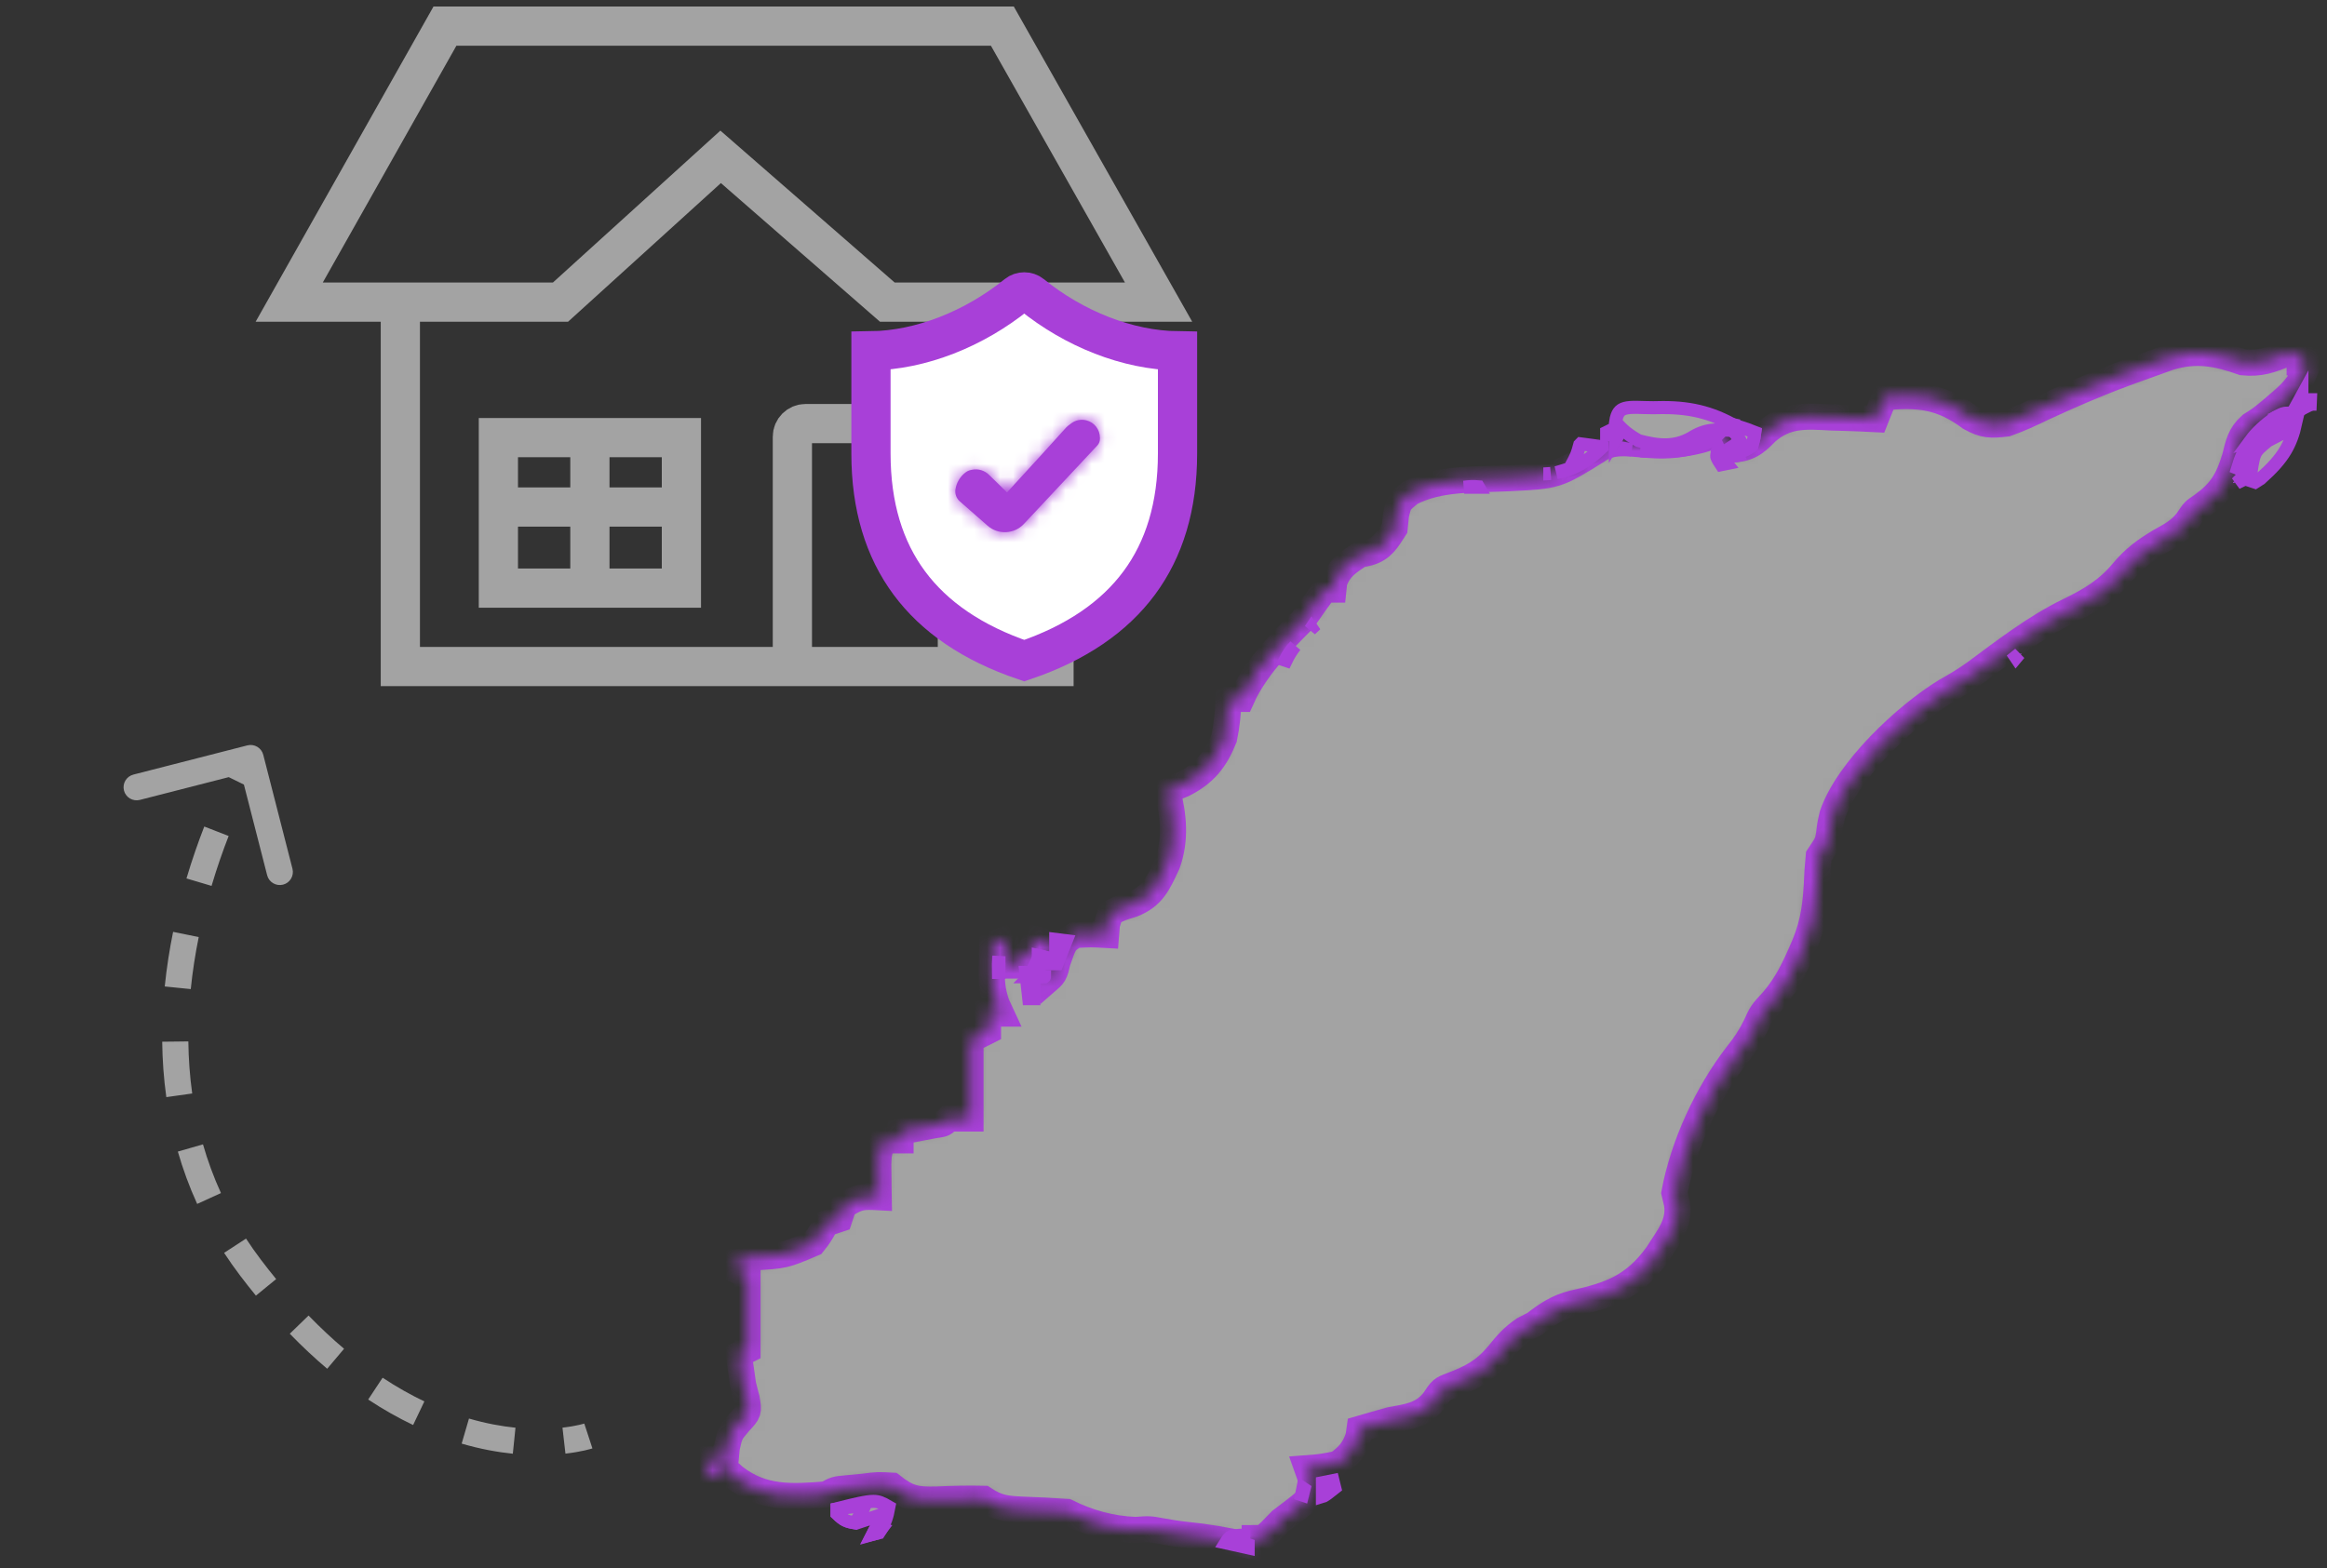
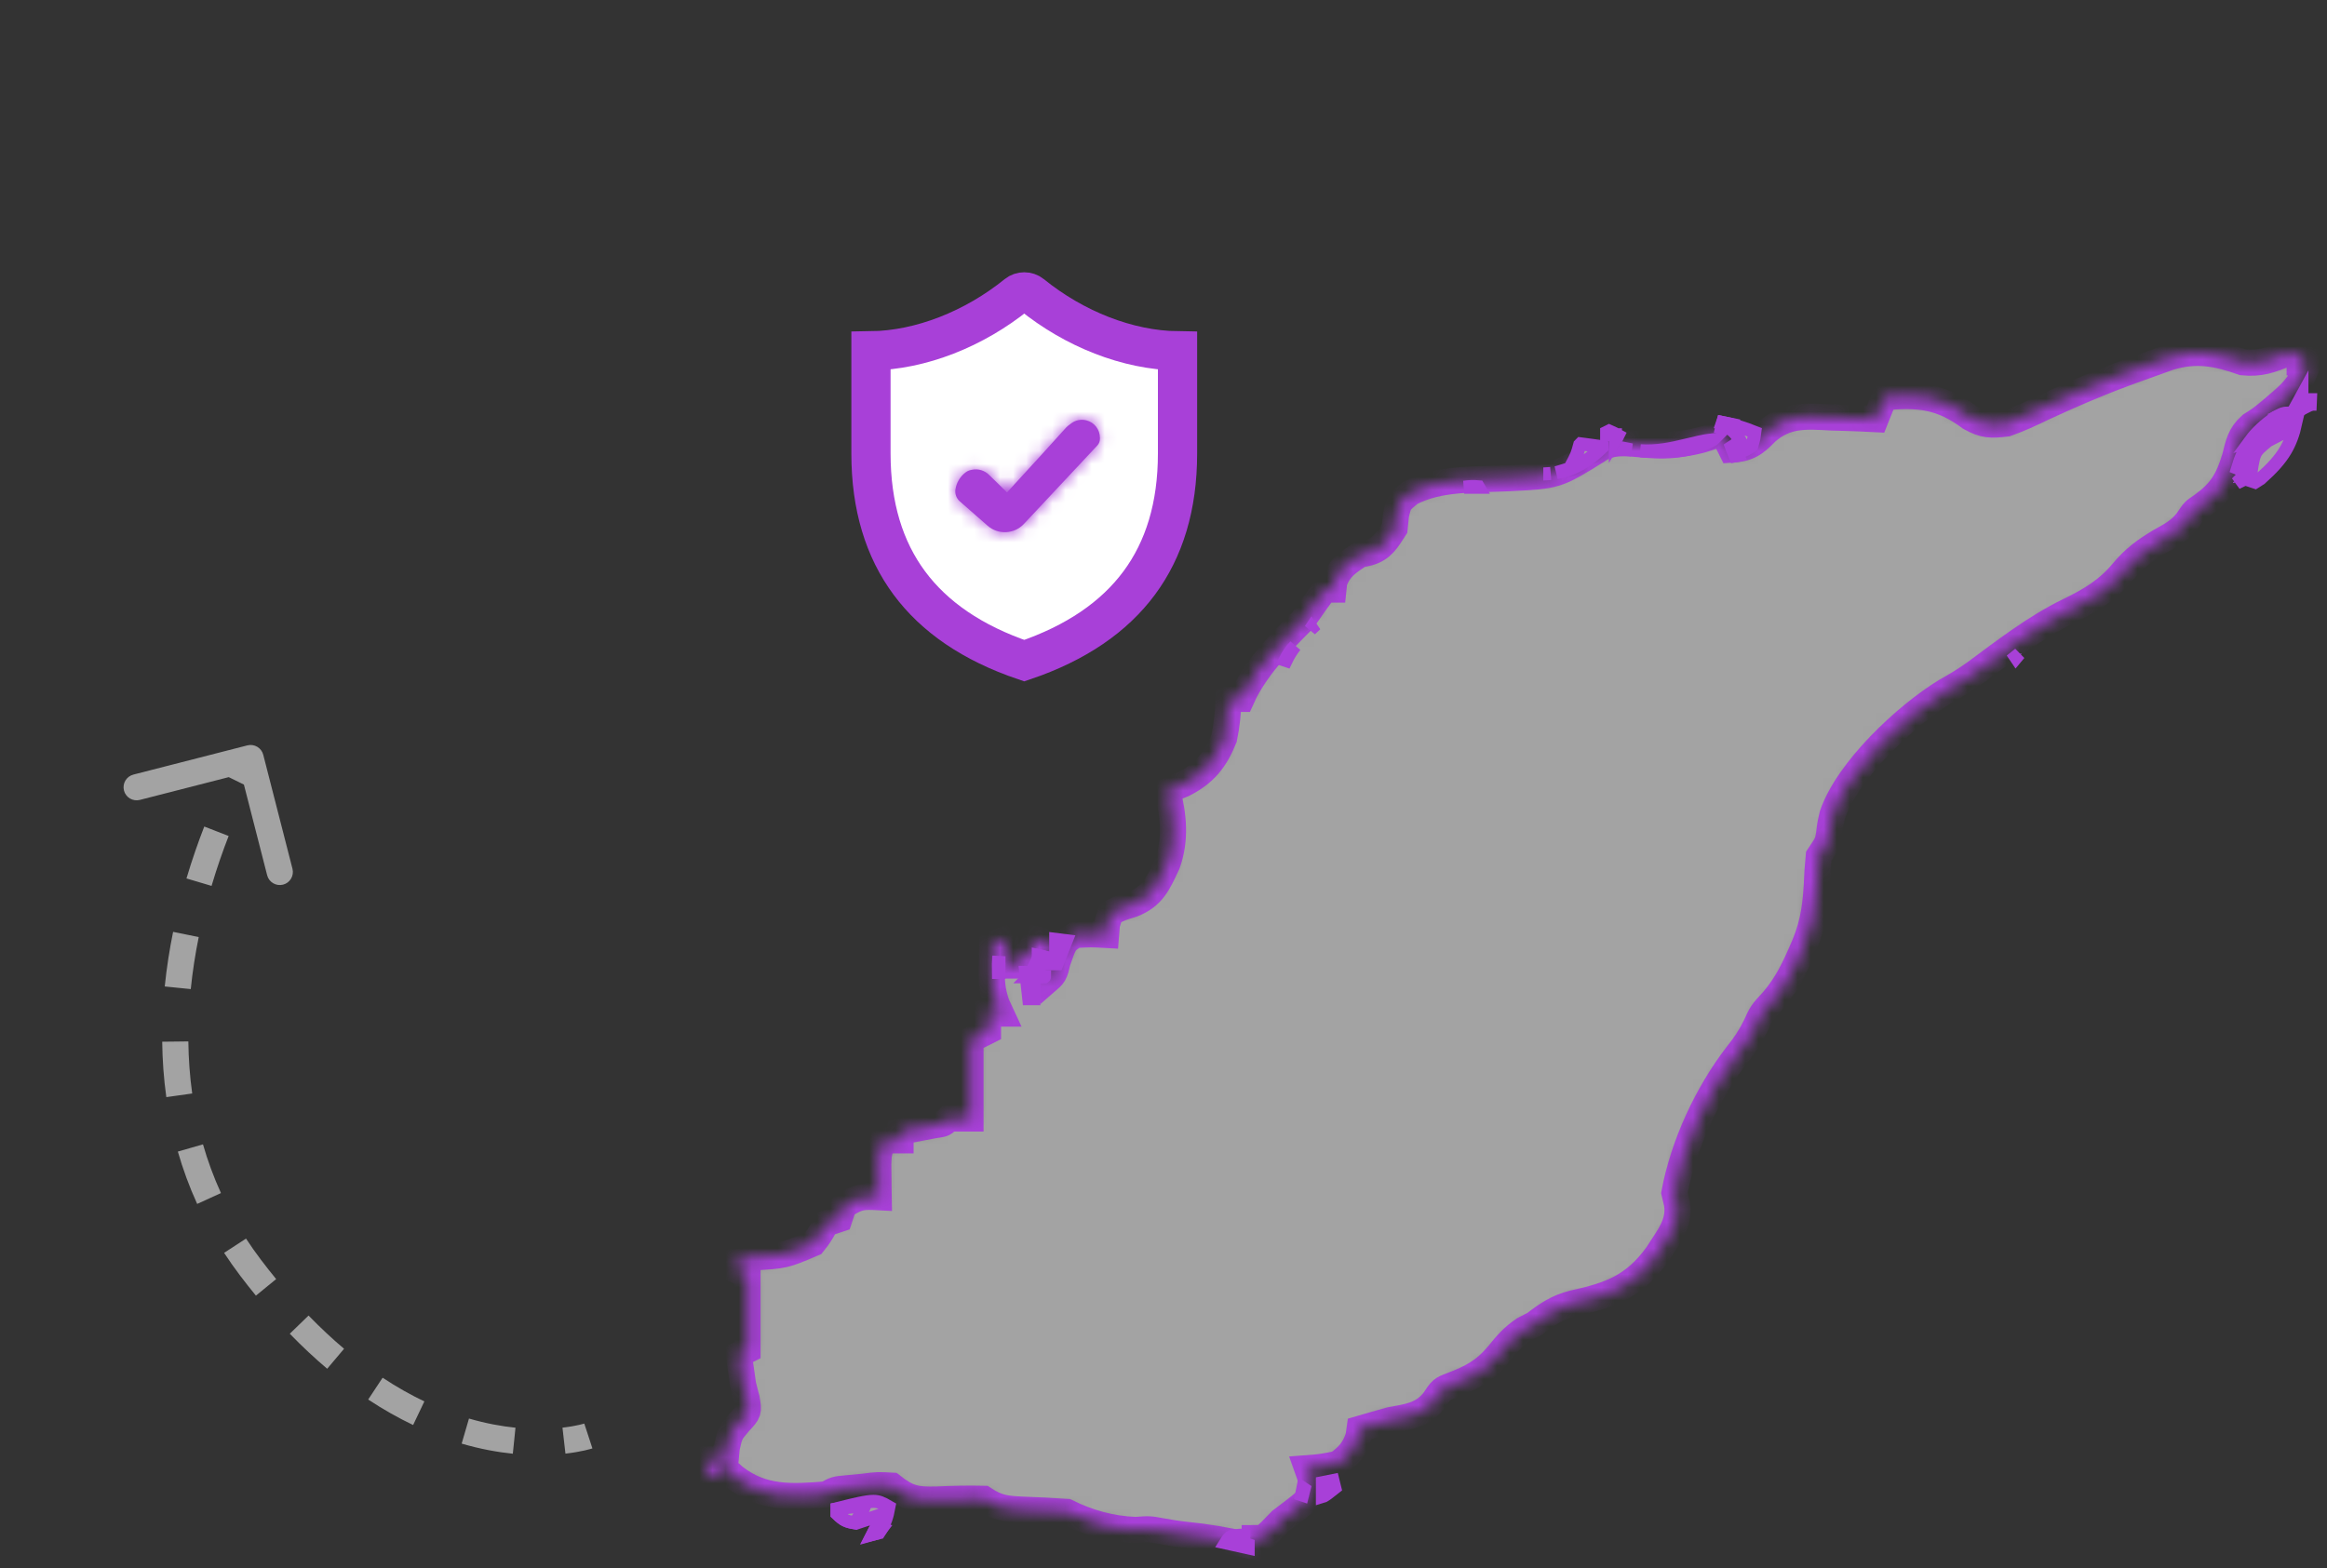
<svg xmlns="http://www.w3.org/2000/svg" width="178" height="120" viewBox="0 0 178 120" fill="none">
  <rect x="0" y="0" width="178" height="120" fill="#333333" stroke="none" />
  <mask id="path-1-inside-1_124_1026" fill="white">
    <path d="M171.561 27.72C172.87 27.848 173.707 27.556 174.906 27.051C175.237 27.051 175.568 27.051 175.909 27.051C175.909 27.272 175.909 27.492 175.909 27.72C176.13 27.72 176.351 27.72 176.578 27.72C176.127 29.113 175.558 29.83 174.446 30.772C174.188 30.993 173.93 31.215 173.665 31.443C172.899 32.068 172.899 32.068 172.172 32.529C171.338 33.269 171.229 33.944 170.955 35.015C170.424 36.762 169.885 37.638 168.417 38.701C167.826 39.092 167.826 39.092 167.339 39.823C166.738 40.615 166.072 40.949 165.207 41.432C164.047 42.133 163.236 42.727 162.364 43.774C161.195 45.176 159.868 45.957 158.246 46.742C155.642 48.014 153.354 49.8 151.031 51.516C150.319 52.02 149.621 52.447 148.861 52.867C145.767 54.751 141.336 58.921 140.171 62.34C139.99 63.132 139.99 63.132 139.906 63.871C139.789 64.51 139.789 64.51 139.12 65.513C139.045 66.257 139 67.003 138.973 67.75C138.857 69.704 138.605 71.104 137.782 72.871C137.631 73.21 137.631 73.21 137.477 73.556C136.954 74.683 136.403 75.651 135.587 76.592C134.75 77.502 134.75 77.502 134.291 78.515C133.854 79.39 133.452 79.982 132.849 80.731C130.572 83.704 128.773 87.577 128.083 91.266C128.148 91.542 128.213 91.818 128.28 92.102C128.531 93.632 127.556 94.73 126.771 95.987C125.016 98.423 123.192 99.108 120.313 99.724C119.139 100.025 118.331 100.558 117.38 101.299C116.977 101.506 116.977 101.506 116.565 101.718C115.717 102.297 115.259 102.826 114.621 103.62C113.549 104.906 112.569 105.419 111.023 106.004C110.264 106.299 110.264 106.299 109.667 107.194C108.752 108.316 107.697 108.399 106.344 108.657C105.896 108.778 105.45 108.903 105.006 109.034C104.675 109.13 104.343 109.227 104.002 109.326C103.975 109.519 103.947 109.713 103.919 109.912C103.579 110.93 103.184 111.35 102.33 112.002C101.076 112.253 101.076 112.253 99.989 112.336C100.092 112.626 100.196 112.916 100.302 113.214C100.323 114.343 100.323 114.343 99.871 114.876C99.256 115.389 98.623 115.869 97.982 116.35C97.599 116.743 97.599 116.743 97.209 117.144C96.644 117.688 96.644 117.688 95.975 117.688C95.975 117.908 95.975 118.129 95.975 118.357C95.793 118.312 95.611 118.268 95.423 118.222C93.831 117.849 92.271 117.584 90.644 117.426C90.063 117.365 89.485 117.269 88.91 117.165C87.931 116.985 87.931 116.985 86.862 117.061C85.03 117 83.239 116.503 81.594 115.681C80.463 115.603 79.334 115.549 78.201 115.508C76.945 115.447 76.308 115.39 75.24 114.678C74.034 114.65 72.848 114.679 71.644 114.733C70.08 114.773 69.463 114.657 68.216 113.674C67.14 113.613 67.14 113.613 66 113.758C65.617 113.794 65.233 113.83 64.838 113.868C63.891 113.954 63.891 113.954 63.199 114.343C60.532 114.554 58.34 114.689 56.176 113.005C55.528 112.42 55.528 112.42 55.172 112.002C55.062 112.333 54.952 112.664 54.838 113.005C54.617 113.005 54.397 113.005 54.169 113.005C54.169 112.564 54.169 112.122 54.169 111.668C54.611 111.668 55.052 111.668 55.507 111.668C55.535 111.371 55.562 111.074 55.591 110.769C55.841 109.661 55.841 109.661 56.552 108.825C57.287 108.034 57.287 108.034 57.117 107.027C56.982 106.51 56.982 106.51 56.845 105.982C56.732 105.202 56.62 104.421 56.51 103.641C56.731 103.53 56.952 103.42 57.179 103.306C57.179 101.43 57.179 99.554 57.179 97.621C56.959 97.51 56.738 97.4 56.51 97.286C56.51 96.955 56.51 96.624 56.51 96.283C57.025 96.245 57.025 96.245 57.549 96.207C60.003 96.069 60.003 96.069 62.197 95.134C62.671 94.536 62.671 94.536 63.199 93.607C63.531 93.497 63.862 93.386 64.203 93.273C64.313 92.942 64.423 92.61 64.537 92.269C65.617 91.549 65.97 91.533 67.213 91.6C67.209 91.371 67.205 91.141 67.201 90.904C67.198 90.603 67.195 90.301 67.192 89.991C67.188 89.692 67.184 89.393 67.18 89.085C67.213 88.256 67.213 88.256 67.547 87.252C67.989 87.252 68.43 87.252 68.885 87.252C68.885 87.032 68.885 86.811 68.885 86.584C69.123 86.539 69.36 86.495 69.605 86.449C69.912 86.39 70.22 86.331 70.536 86.27C70.843 86.212 71.149 86.154 71.465 86.094C72.214 85.989 72.214 85.989 72.564 85.58C73.116 85.58 73.668 85.58 74.236 85.58C74.236 83.594 74.236 81.607 74.236 79.56C74.898 79.229 74.898 79.229 75.574 78.891C75.574 78.45 75.574 78.008 75.574 77.553C75.905 77.553 76.236 77.553 76.577 77.553C76.468 77.317 76.358 77.082 76.246 76.839C75.88 75.801 75.84 75.032 75.867 73.937C75.873 73.611 75.879 73.284 75.885 72.948C75.893 72.702 75.9 72.456 75.909 72.202C76.24 72.092 76.571 71.981 76.912 71.868C76.912 72.53 76.912 73.192 76.912 73.874C77.133 73.874 77.353 73.874 77.581 73.874C77.691 73.654 77.802 73.433 77.915 73.206C78.136 73.206 78.357 73.206 78.584 73.206C78.805 72.764 79.026 72.323 79.253 71.868C79.695 71.978 80.136 72.088 80.591 72.202C80.591 72.423 80.591 72.644 80.591 72.871C80.37 73.092 80.149 73.312 79.922 73.54C80.143 73.54 80.363 73.54 80.591 73.54C80.48 73.871 80.37 74.202 80.256 74.543C80.036 74.543 79.815 74.543 79.587 74.543C79.698 74.764 79.808 74.985 79.922 75.212C80.664 74.572 80.664 74.572 80.904 73.561C81.428 72.052 81.428 72.052 82.263 71.533C83.496 71.471 83.496 71.471 84.604 71.533C84.635 71.14 84.635 71.14 84.667 70.739C84.757 70.449 84.846 70.159 84.939 69.861C85.712 69.464 85.712 69.464 86.611 69.192C88.188 68.587 88.6 67.566 89.294 66.093C89.958 64.234 89.775 62.387 89.287 60.496C89.694 60.331 90.1 60.165 90.52 59.995C92.132 59.18 92.964 58.152 93.634 56.483C93.843 55.477 93.943 54.499 93.969 53.473C94.3 53.473 94.631 53.473 94.972 53.473C95.06 53.283 95.147 53.093 95.237 52.897C96.341 50.814 98.001 49.106 99.654 47.453C99.96 47.032 100.26 46.607 100.553 46.178C100.809 45.826 101.064 45.474 101.327 45.111C101.547 45.111 101.768 45.111 101.996 45.111C102.016 44.918 102.037 44.725 102.058 44.526C102.446 43.453 103.07 43.065 104.002 42.436C104.23 42.388 104.458 42.339 104.692 42.289C105.742 41.985 106.1 41.326 106.678 40.429C106.73 39.922 106.73 39.922 106.782 39.405C107.012 38.422 107.012 38.422 107.864 37.721C110.089 36.529 112.932 36.714 115.41 36.588C119.075 36.407 119.075 36.407 122.138 34.507C123.237 33.707 124.421 33.905 125.721 34.012C127.976 34.112 129.662 34.004 131.762 33.071C132.093 33.733 132.093 33.733 132.431 34.409C133.721 34.331 134.251 33.96 135.106 33.061C136.65 31.7 138.131 31.837 140.102 31.942C140.427 31.951 140.751 31.96 141.085 31.97C141.88 31.993 142.673 32.026 143.468 32.068C143.688 31.516 143.909 30.964 144.136 30.395C146.824 30.146 148.514 30.335 150.708 31.963C151.753 32.547 152.312 32.554 153.501 32.402C154.468 32.065 155.38 31.633 156.302 31.19C158.327 30.253 160.354 29.372 162.448 28.598C162.662 28.518 162.877 28.439 163.099 28.357C163.689 28.141 164.28 27.93 164.872 27.72C165.226 27.593 165.579 27.466 165.944 27.336C167.976 26.717 169.584 27.017 171.561 27.72Z" />
  </mask>
  <path d="M171.561 27.72C172.87 27.848 173.707 27.556 174.906 27.051C175.237 27.051 175.568 27.051 175.909 27.051C175.909 27.272 175.909 27.492 175.909 27.72C176.13 27.72 176.351 27.72 176.578 27.72C176.127 29.113 175.558 29.83 174.446 30.772C174.188 30.993 173.93 31.215 173.665 31.443C172.899 32.068 172.899 32.068 172.172 32.529C171.338 33.269 171.229 33.944 170.955 35.015C170.424 36.762 169.885 37.638 168.417 38.701C167.826 39.092 167.826 39.092 167.339 39.823C166.738 40.615 166.072 40.949 165.207 41.432C164.047 42.133 163.236 42.727 162.364 43.774C161.195 45.176 159.868 45.957 158.246 46.742C155.642 48.014 153.354 49.8 151.031 51.516C150.319 52.02 149.621 52.447 148.861 52.867C145.767 54.751 141.336 58.921 140.171 62.34C139.99 63.132 139.99 63.132 139.906 63.871C139.789 64.51 139.789 64.51 139.12 65.513C139.045 66.257 139 67.003 138.973 67.75C138.857 69.704 138.605 71.104 137.782 72.871C137.631 73.21 137.631 73.21 137.477 73.556C136.954 74.683 136.403 75.651 135.587 76.592C134.75 77.502 134.75 77.502 134.291 78.515C133.854 79.39 133.452 79.982 132.849 80.731C130.572 83.704 128.773 87.577 128.083 91.266C128.148 91.542 128.213 91.818 128.28 92.102C128.531 93.632 127.556 94.73 126.771 95.987C125.016 98.423 123.192 99.108 120.313 99.724C119.139 100.025 118.331 100.558 117.38 101.299C116.977 101.506 116.977 101.506 116.565 101.718C115.717 102.297 115.259 102.826 114.621 103.62C113.549 104.906 112.569 105.419 111.023 106.004C110.264 106.299 110.264 106.299 109.667 107.194C108.752 108.316 107.697 108.399 106.344 108.657C105.896 108.778 105.45 108.903 105.006 109.034C104.675 109.13 104.343 109.227 104.002 109.326C103.975 109.519 103.947 109.713 103.919 109.912C103.579 110.93 103.184 111.35 102.33 112.002C101.076 112.253 101.076 112.253 99.989 112.336C100.092 112.626 100.196 112.916 100.302 113.214C100.323 114.343 100.323 114.343 99.871 114.876C99.256 115.389 98.623 115.869 97.982 116.35C97.599 116.743 97.599 116.743 97.209 117.144C96.644 117.688 96.644 117.688 95.975 117.688C95.975 117.908 95.975 118.129 95.975 118.357C95.793 118.312 95.611 118.268 95.423 118.222C93.831 117.849 92.271 117.584 90.644 117.426C90.063 117.365 89.485 117.269 88.91 117.165C87.931 116.985 87.931 116.985 86.862 117.061C85.03 117 83.239 116.503 81.594 115.681C80.463 115.603 79.334 115.549 78.201 115.508C76.945 115.447 76.308 115.39 75.24 114.678C74.034 114.65 72.848 114.679 71.644 114.733C70.08 114.773 69.463 114.657 68.216 113.674C67.14 113.613 67.14 113.613 66 113.758C65.617 113.794 65.233 113.83 64.838 113.868C63.891 113.954 63.891 113.954 63.199 114.343C60.532 114.554 58.34 114.689 56.176 113.005C55.528 112.42 55.528 112.42 55.172 112.002C55.062 112.333 54.952 112.664 54.838 113.005C54.617 113.005 54.397 113.005 54.169 113.005C54.169 112.564 54.169 112.122 54.169 111.668C54.611 111.668 55.052 111.668 55.507 111.668C55.535 111.371 55.562 111.074 55.591 110.769C55.841 109.661 55.841 109.661 56.552 108.825C57.287 108.034 57.287 108.034 57.117 107.027C56.982 106.51 56.982 106.51 56.845 105.982C56.732 105.202 56.62 104.421 56.51 103.641C56.731 103.53 56.952 103.42 57.179 103.306C57.179 101.43 57.179 99.554 57.179 97.621C56.959 97.51 56.738 97.4 56.51 97.286C56.51 96.955 56.51 96.624 56.51 96.283C57.025 96.245 57.025 96.245 57.549 96.207C60.003 96.069 60.003 96.069 62.197 95.134C62.671 94.536 62.671 94.536 63.199 93.607C63.531 93.497 63.862 93.386 64.203 93.273C64.313 92.942 64.423 92.61 64.537 92.269C65.617 91.549 65.97 91.533 67.213 91.6C67.209 91.371 67.205 91.141 67.201 90.904C67.198 90.603 67.195 90.301 67.192 89.991C67.188 89.692 67.184 89.393 67.18 89.085C67.213 88.256 67.213 88.256 67.547 87.252C67.989 87.252 68.43 87.252 68.885 87.252C68.885 87.032 68.885 86.811 68.885 86.584C69.123 86.539 69.36 86.495 69.605 86.449C69.912 86.39 70.22 86.331 70.536 86.27C70.843 86.212 71.149 86.154 71.465 86.094C72.214 85.989 72.214 85.989 72.564 85.58C73.116 85.58 73.668 85.58 74.236 85.58C74.236 83.594 74.236 81.607 74.236 79.56C74.898 79.229 74.898 79.229 75.574 78.891C75.574 78.45 75.574 78.008 75.574 77.553C75.905 77.553 76.236 77.553 76.577 77.553C76.468 77.317 76.358 77.082 76.246 76.839C75.88 75.801 75.84 75.032 75.867 73.937C75.873 73.611 75.879 73.284 75.885 72.948C75.893 72.702 75.9 72.456 75.909 72.202C76.24 72.092 76.571 71.981 76.912 71.868C76.912 72.53 76.912 73.192 76.912 73.874C77.133 73.874 77.353 73.874 77.581 73.874C77.691 73.654 77.802 73.433 77.915 73.206C78.136 73.206 78.357 73.206 78.584 73.206C78.805 72.764 79.026 72.323 79.253 71.868C79.695 71.978 80.136 72.088 80.591 72.202C80.591 72.423 80.591 72.644 80.591 72.871C80.37 73.092 80.149 73.312 79.922 73.54C80.143 73.54 80.363 73.54 80.591 73.54C80.48 73.871 80.37 74.202 80.256 74.543C80.036 74.543 79.815 74.543 79.587 74.543C79.698 74.764 79.808 74.985 79.922 75.212C80.664 74.572 80.664 74.572 80.904 73.561C81.428 72.052 81.428 72.052 82.263 71.533C83.496 71.471 83.496 71.471 84.604 71.533C84.635 71.14 84.635 71.14 84.667 70.739C84.757 70.449 84.846 70.159 84.939 69.861C85.712 69.464 85.712 69.464 86.611 69.192C88.188 68.587 88.6 67.566 89.294 66.093C89.958 64.234 89.775 62.387 89.287 60.496C89.694 60.331 90.1 60.165 90.52 59.995C92.132 59.18 92.964 58.152 93.634 56.483C93.843 55.477 93.943 54.499 93.969 53.473C94.3 53.473 94.631 53.473 94.972 53.473C95.06 53.283 95.147 53.093 95.237 52.897C96.341 50.814 98.001 49.106 99.654 47.453C99.96 47.032 100.26 46.607 100.553 46.178C100.809 45.826 101.064 45.474 101.327 45.111C101.547 45.111 101.768 45.111 101.996 45.111C102.016 44.918 102.037 44.725 102.058 44.526C102.446 43.453 103.07 43.065 104.002 42.436C104.23 42.388 104.458 42.339 104.692 42.289C105.742 41.985 106.1 41.326 106.678 40.429C106.73 39.922 106.73 39.922 106.782 39.405C107.012 38.422 107.012 38.422 107.864 37.721C110.089 36.529 112.932 36.714 115.41 36.588C119.075 36.407 119.075 36.407 122.138 34.507C123.237 33.707 124.421 33.905 125.721 34.012C127.976 34.112 129.662 34.004 131.762 33.071C132.093 33.733 132.093 33.733 132.431 34.409C133.721 34.331 134.251 33.96 135.106 33.061C136.65 31.7 138.131 31.837 140.102 31.942C140.427 31.951 140.751 31.96 141.085 31.97C141.88 31.993 142.673 32.026 143.468 32.068C143.688 31.516 143.909 30.964 144.136 30.395C146.824 30.146 148.514 30.335 150.708 31.963C151.753 32.547 152.312 32.554 153.501 32.402C154.468 32.065 155.38 31.633 156.302 31.19C158.327 30.253 160.354 29.372 162.448 28.598C162.662 28.518 162.877 28.439 163.099 28.357C163.689 28.141 164.28 27.93 164.872 27.72C165.226 27.593 165.579 27.466 165.944 27.336C167.976 26.717 169.584 27.017 171.561 27.72Z" fill="#A3A3A3" stroke="#A840D8" stroke-width="2" mask="url(#path-1-inside-1_124_1026)" />
-   <path d="M125.791 31.183C126 31.189 126.223 31.195 126.453 31.195H126.46C126.708 31.191 126.956 31.187 127.21 31.183L127.211 31.184C129.488 31.178 131.232 31.651 133.17 32.855L133.223 32.889L133.283 32.907C133.791 33.069 133.966 33.121 134.223 33.173C134.208 33.291 134.196 33.38 134.177 33.472C134.146 33.629 134.099 33.794 134.007 34.116C133.765 34.27 133.644 34.346 133.529 34.403C133.483 34.426 133.435 34.444 133.381 34.466C133.221 34.065 133.06 33.66 132.895 33.248L132.778 32.957L132.465 32.935L132.054 32.908C131.652 32.885 131.274 32.876 130.905 32.925C130.396 32.992 129.918 33.164 129.375 33.505C128.108 34.226 126.864 34.127 125.346 33.719C124.598 33.298 124.096 32.91 123.585 32.279C123.636 31.913 123.73 31.689 123.831 31.549C123.939 31.397 124.083 31.303 124.297 31.244C124.527 31.181 124.82 31.163 125.198 31.167C125.384 31.169 125.579 31.176 125.791 31.183Z" fill="#A3A3A3" stroke="#A840D8" />
  <path d="M175.616 32.349C175.426 33.198 175.182 33.853 174.838 34.439C174.41 35.169 173.812 35.823 172.918 36.624C172.778 36.713 172.638 36.803 172.496 36.893C172.367 36.85 172.238 36.807 172.108 36.764C172.169 36.278 172.218 35.9 172.27 35.593C172.336 35.204 172.4 34.961 172.479 34.777C172.623 34.44 172.833 34.25 173.472 33.722C173.8 33.551 174.129 33.381 174.467 33.205L174.507 33.184L174.543 33.156C174.787 32.967 175.03 32.777 175.28 32.583C175.448 32.463 175.548 32.392 175.616 32.349Z" fill="#A3A3A3" stroke="#A840D8" />
  <path d="M66.808 114.872C67.21 114.872 67.456 114.978 67.998 115.296C67.927 115.682 67.855 115.982 67.753 116.266C67.639 116.581 67.48 116.891 67.23 117.281C67.028 117.334 66.882 117.37 66.758 117.398C66.835 117.246 66.912 117.092 66.99 116.937L67.53 115.856L65.5 116.533C65.085 116.467 64.855 116.409 64.659 116.312C64.478 116.224 64.302 116.089 64.033 115.831V115.431C64.731 115.255 65.269 115.121 65.703 115.028C66.214 114.919 66.549 114.872 66.808 114.872Z" fill="#A3A3A3" stroke="#A840D8" />
  <path d="M131.032 33.642C129.21 34.639 127.455 34.674 125.474 34.493C126.746 34.571 127.839 34.333 128.862 34.087C129.612 33.906 130.313 33.726 131.04 33.637C131.038 33.639 131.035 33.641 131.032 33.642ZM124.806 34.423C124.629 34.404 124.45 34.386 124.27 34.366C124.28 34.351 124.289 34.337 124.299 34.322C124.466 34.355 124.635 34.389 124.806 34.423Z" fill="#A3A3A3" stroke="#A840D8" />
  <path d="M172.07 34.03C171.98 34.661 171.889 35.293 171.797 35.937C171.58 35.934 171.464 35.929 171.367 35.91C171.3 35.896 171.242 35.876 171.153 35.837C171.406 34.987 171.706 34.342 172.105 33.78L172.07 34.03ZM175.621 31.609C175.543 31.669 175.466 31.73 175.387 31.791C175.031 32.064 175.03 32.065 174.665 32.344L174.664 32.345C174.312 32.616 174.308 32.618 173.957 32.888C173.613 33.125 173.479 33.218 173.313 33.297C173.137 33.381 172.922 33.454 172.407 33.625L172.159 33.707C172.614 33.088 173.214 32.54 174.07 31.919C174.446 31.721 174.566 31.664 174.72 31.634C174.887 31.602 175.098 31.6 175.621 31.609Z" fill="#A3A3A3" stroke="#A840D8" />
  <path d="M118.552 36.236V36.234C118.569 36.233 118.587 36.232 118.604 36.231C118.587 36.233 118.569 36.235 118.552 36.236ZM120.906 33.959C121.461 34.029 122.015 34.109 122.568 34.195V34.221C121.442 35.294 120.417 35.921 119.063 36.165C119.33 36.083 119.597 36.001 119.872 35.916L120.067 35.856L120.165 35.675C120.379 35.276 120.504 35.044 120.6 34.803C120.687 34.587 120.747 34.367 120.84 34.026C120.862 34.003 120.884 33.981 120.906 33.959Z" fill="#A3A3A3" stroke="#A840D8" />
  <path d="M80.09 73.288V73.359L78.714 74.735H79.896C79.896 74.737 79.895 74.738 79.894 74.739H79.086V76.411H78.695C78.621 75.746 78.548 75.079 78.472 74.401H78.891L79.03 74.125C79.192 73.8 79.354 73.475 79.519 73.145C79.708 73.192 79.898 73.24 80.09 73.288Z" fill="#A3A3A3" stroke="#A840D8" />
  <path d="M131.762 32.329C132.621 32.503 133.413 32.748 134.233 33.079C134.214 33.244 134.199 33.354 134.176 33.468C134.145 33.625 134.098 33.79 134.006 34.112C133.764 34.266 133.644 34.342 133.529 34.399C133.492 34.417 133.455 34.43 133.415 34.447C133.385 34.351 133.355 34.255 133.324 34.157L133.315 34.124L133.299 34.093C133.057 33.584 132.831 33.21 132.493 32.922C132.269 32.731 132.013 32.595 131.716 32.47C131.732 32.423 131.746 32.376 131.762 32.329Z" fill="#A3A3A3" stroke="#A840D8" />
  <path d="M80.757 71.876C81.022 71.909 81.289 71.943 81.557 71.977C81.415 72.333 81.275 72.69 81.131 73.046L81.129 73.052C81.04 73.28 80.951 73.507 80.861 73.737H80.439C80.514 73.532 80.6 73.33 80.704 73.122L81.065 72.399H80.757V71.876Z" fill="#A3A3A3" stroke="#A840D8" />
  <path d="M66.143 115.221C65.938 115.72 65.728 116.099 65.353 116.511C65.032 116.46 64.833 116.404 64.662 116.318C64.479 116.225 64.3 116.086 64.033 115.828V115.459C64.755 115.338 65.431 115.255 66.143 115.221Z" fill="#A3A3A3" stroke="#A840D8" />
  <path d="M95.141 117.495V118.076L95.475 118.187V118.43C94.749 118.269 94.47 118.207 93.755 118.048C93.788 117.996 93.818 117.947 93.848 117.904C93.964 117.734 94.035 117.659 94.089 117.619C94.187 117.547 94.296 117.519 94.867 117.465C94.958 117.475 95.049 117.485 95.141 117.495Z" fill="#A3A3A3" stroke="#A840D8" />
  <path d="M176.08 30.586H176.74C176.737 30.702 176.734 30.814 176.727 30.924H175.719C175.837 30.7 175.957 30.477 176.08 30.256V30.586Z" fill="#A3A3A3" stroke="#A840D8" />
  <path d="M123.08 32.981C123.416 33.13 123.544 33.19 123.769 33.314C123.707 33.442 123.64 33.562 123.568 33.677V33.267H122.899V33.072C122.959 33.042 123.019 33.011 123.08 32.981Z" fill="#A3A3A3" stroke="#A840D8" />
  <path d="M102.099 113.843C101.626 114.22 101.413 114.385 101.249 114.467C101.217 114.483 101.188 114.496 101.157 114.505V113.443C101.423 113.39 101.69 113.336 101.96 113.282C102.006 113.468 102.052 113.655 102.099 113.843Z" fill="#A3A3A3" stroke="#A840D8" />
  <path d="M99.072 49.419C98.806 49.759 98.583 50.11 98.376 50.54C98.352 50.532 98.328 50.524 98.304 50.516C98.505 50.084 98.753 49.757 99.072 49.419ZM100.34 48.074C100.305 48.107 100.27 48.14 100.236 48.173C100.264 48.13 100.293 48.088 100.322 48.045C100.328 48.054 100.334 48.065 100.34 48.074Z" fill="#A3A3A3" stroke="#A840D8" />
  <path d="M111.998 37.281C112.349 37.228 112.704 37.212 113.08 37.246C113.087 37.258 113.096 37.269 113.103 37.281H111.998Z" fill="#A3A3A3" stroke="#A840D8" />
-   <path d="M131.602 34.607V34.608C131.772 34.969 131.884 35.213 132.053 35.436C132.061 35.447 132.071 35.458 132.079 35.468C131.941 35.496 131.801 35.525 131.661 35.553C131.585 35.436 131.521 35.342 131.471 35.26C131.386 35.119 131.351 35.042 131.335 34.991C131.311 34.913 131.309 34.859 131.37 34.496C131.396 34.422 131.421 34.349 131.447 34.275C131.498 34.385 131.55 34.495 131.602 34.607Z" fill="#A3A3A3" stroke="#A840D8" />
  <path d="M132.69 32.52C132.715 32.623 132.742 32.726 132.768 32.83C132.418 32.78 132.066 32.729 131.711 32.679C131.739 32.566 131.767 32.454 131.795 32.341C132.091 32.4 132.388 32.46 132.69 32.52Z" fill="#A3A3A3" stroke="#A840D8" />
  <path d="M76.41 73.166V74.404H76.382C76.379 74.19 76.376 73.974 76.374 73.755C76.382 73.541 76.388 73.396 76.397 73.286L76.41 73.166Z" fill="#A3A3A3" stroke="#A840D8" />
  <path d="M174.707 31.672C174.824 31.642 174.948 31.642 175.284 31.678C175.103 31.769 174.921 31.861 174.738 31.952V31.783L174.595 31.712C174.635 31.694 174.672 31.681 174.707 31.672Z" fill="#A3A3A3" stroke="#A840D8" />
  <path d="M79.415 73.111C79.716 73.176 79.84 73.206 80.082 73.274C80.078 73.329 80.073 73.353 80.065 73.374C80.046 73.424 80.005 73.481 79.774 73.755C79.532 73.959 79.459 74.013 79.411 74.036C79.408 73.728 79.409 73.419 79.415 73.111Z" fill="#A3A3A3" stroke="#A840D8" />
  <path d="M132.319 33.841C132.399 33.914 132.46 33.986 132.512 34.064C132.647 34.263 132.732 34.469 132.909 34.835C132.847 34.847 132.785 34.858 132.723 34.871C132.552 34.484 132.498 34.341 132.319 33.841Z" fill="#A3A3A3" stroke="#A840D8" />
  <path d="M67.406 117.007C67.322 117.121 67.265 117.184 67.209 117.229C67.131 117.291 67.047 117.325 66.747 117.407C66.808 117.287 66.856 117.198 66.899 117.126C66.949 117.044 66.988 116.99 67.043 116.927C67.197 116.96 67.305 116.983 67.406 117.007Z" fill="#A3A3A3" stroke="#A840D8" />
  <path d="M154.214 50.324C154.199 50.302 154.185 50.28 154.171 50.259C154.268 50.181 154.365 50.103 154.463 50.025C154.38 50.125 154.297 50.224 154.214 50.324Z" fill="#A3A3A3" stroke="#A840D8" />
  <path d="M99.752 113.922C99.713 114.079 99.674 114.237 99.634 114.395C99.61 114.387 99.586 114.379 99.562 114.371C99.596 114.202 99.63 114.033 99.664 113.864C99.691 113.882 99.721 113.901 99.752 113.922Z" fill="#A3A3A3" stroke="#A840D8" />
  <path d="M171.313 36.843C171.225 36.887 171.152 36.924 171.083 36.959C171.152 36.89 171.221 36.821 171.29 36.752C171.298 36.782 171.306 36.813 171.313 36.843Z" fill="#A3A3A3" stroke="#A840D8" />
-   <path d="M30.624 23.116V51H63.819H60.612M30.624 23.116H22.123L34.035 2H55.124H76.675L88.624 23.116H80.624M30.624 23.116H42.874L55.124 12L67.874 23.116H80.624M80.624 23.116V51H73.233M60.612 51V33.411C60.612 32.859 61.059 32.411 61.612 32.411H72.233C72.785 32.411 73.233 32.859 73.233 33.411V51M60.612 51H73.233M38.123 38.794V45H45.123M38.123 38.794V33.483H45.123M38.123 38.794H52.123M52.123 38.794V33.483H45.123M52.123 38.794V45H45.123M45.123 33.483V45" stroke="#A3A3A3" stroke-width="3" />
  <path d="M77.794 22.523C78.109 22.268 78.589 22.268 78.904 22.523C82.169 25.171 86.263 26.794 90.073 26.843V34.699C90.073 38.739 89.058 42.021 87.14 44.609C85.228 47.19 82.329 49.2 78.348 50.549C74.369 49.2 71.47 47.19 69.558 44.609C67.639 42.021 66.623 38.739 66.623 34.699V26.843C70.433 26.794 74.525 25.168 77.794 22.523Z" fill="white" stroke="#A840D8" stroke-width="3" />
  <mask id="path-30-inside-2_124_1026" fill="white">
    <path fill-rule="evenodd" clip-rule="evenodd" d="M84.138 33.493C84.138 32.862 83.709 32.313 83.097 32.16C82.692 32.059 82.263 32.147 81.931 32.4L81.689 32.585C81.641 32.622 81.595 32.664 81.554 32.709L79.725 34.732L77.032 37.674L75.641 36.319C75.303 35.99 74.825 35.849 74.363 35.942L74.268 35.961C74.125 35.989 73.99 36.049 73.873 36.135C73.448 36.448 73.164 36.922 73.085 37.443C73.032 37.784 73.157 38.132 73.416 38.359L75.544 40.224C76.356 40.935 77.585 40.874 78.323 40.087L83.937 34.087C84.066 33.949 84.138 33.768 84.138 33.58V33.493Z" />
  </mask>
  <path fill-rule="evenodd" clip-rule="evenodd" d="M84.138 33.493C84.138 32.862 83.709 32.313 83.097 32.16C82.692 32.059 82.263 32.147 81.931 32.4L81.689 32.585C81.641 32.622 81.595 32.664 81.554 32.709L79.725 34.732L77.032 37.674L75.641 36.319C75.303 35.99 74.825 35.849 74.363 35.942L74.268 35.961C74.125 35.989 73.99 36.049 73.873 36.135C73.448 36.448 73.164 36.922 73.085 37.443C73.032 37.784 73.157 38.132 73.416 38.359L75.544 40.224C76.356 40.935 77.585 40.874 78.323 40.087L83.937 34.087C84.066 33.949 84.138 33.768 84.138 33.58V33.493Z" fill="#A840D8" />
  <path d="M77.032 37.674L74.939 39.823L77.156 41.982L79.245 39.699L77.032 37.674ZM79.725 34.732L81.938 36.757L81.944 36.751L81.95 36.744L79.725 34.732ZM83.937 34.087L86.128 36.137L83.937 34.087ZM78.323 40.087L76.132 38.037L78.323 40.087ZM73.416 38.359L71.439 40.615L73.416 38.359ZM75.641 36.319L77.734 34.17L75.641 36.319ZM81.689 32.585L79.871 30.199L81.689 32.585ZM81.554 32.709L79.329 30.697L81.554 32.709ZM81.931 32.4L80.113 30.014L81.931 32.4ZM81.931 32.4L80.113 30.014L79.871 30.199L81.689 32.585L83.508 34.971L83.75 34.786L81.931 32.4ZM77.032 37.674L79.125 35.525L77.734 34.17L75.641 36.319L73.548 38.469L74.939 39.823L77.032 37.674ZM74.363 35.942L73.774 33L73.679 33.019L74.268 35.961L74.856 38.902L74.951 38.883L74.363 35.942ZM73.416 38.359L71.439 40.615L73.567 42.48L75.544 40.224L77.522 37.968L75.393 36.103L73.416 38.359ZM78.323 40.087L80.513 42.136L86.128 36.137L83.937 34.087L81.747 32.037L76.132 38.037L78.323 40.087ZM81.554 32.709L79.329 30.697L77.5 32.72L79.725 34.732L81.95 36.744L83.779 34.722L81.554 32.709ZM79.725 34.732L77.511 32.706L74.819 35.648L77.032 37.674L79.245 39.699L81.938 36.757L79.725 34.732ZM84.138 33.58H87.138V33.493H84.138H81.138V33.58H84.138ZM83.937 34.087L86.128 36.137C86.777 35.443 87.138 34.529 87.138 33.58H84.138H81.138C81.138 33.007 81.355 32.455 81.747 32.037L83.937 34.087ZM75.544 40.224L73.567 42.48C75.596 44.258 78.67 44.106 80.513 42.136L78.323 40.087L76.132 38.037C76.501 37.643 77.116 37.612 77.522 37.968L75.544 40.224ZM73.085 37.443L70.119 36.989C69.914 38.328 70.398 39.703 71.439 40.615L73.416 38.359L75.393 36.103C75.916 36.561 76.151 37.24 76.05 37.898L73.085 37.443ZM73.873 36.135L72.093 33.72C71.021 34.51 70.318 35.693 70.119 36.989L73.085 37.443L76.05 37.898C76.011 38.151 75.875 38.386 75.652 38.551L73.873 36.135ZM75.641 36.319L77.734 34.17C76.688 33.151 75.206 32.713 73.774 33L74.363 35.942L74.951 38.883C74.444 38.985 73.919 38.83 73.548 38.469L75.641 36.319ZM81.689 32.585L79.871 30.199C79.675 30.348 79.494 30.515 79.329 30.697L81.554 32.709L83.779 34.722C83.696 34.813 83.606 34.896 83.508 34.971L81.689 32.585ZM83.097 32.16L83.825 29.25C82.535 28.927 81.169 29.209 80.113 30.014L81.931 32.4L83.75 34.786C83.357 35.086 82.849 35.191 82.37 35.071L83.097 32.16ZM74.268 35.961L73.679 33.019C73.106 33.134 72.564 33.373 72.093 33.72L73.873 36.135L75.652 38.551C75.415 38.725 75.144 38.845 74.856 38.902L74.268 35.961ZM83.097 32.16L82.37 35.071C81.645 34.89 81.138 34.239 81.138 33.493H84.138H87.138C87.138 31.486 85.772 29.736 83.825 29.25L83.097 32.16Z" fill="#A840D8" mask="url(#path-30-inside-2_124_1026)" />
  <path d="M18.921 57.031C19.456 56.894 20.001 57.217 20.138 57.752L22.372 66.47C22.509 67.005 22.187 67.55 21.652 67.687C21.117 67.824 20.572 67.501 20.435 66.966L18.449 59.217L10.699 61.203C10.164 61.34 9.619 61.018 9.482 60.483C9.345 59.948 9.668 59.403 10.203 59.266L18.921 57.031ZM19.169 58C20.03 58.51 20.03 58.509 20.03 58.509C20.03 58.509 20.03 58.509 20.03 58.509C20.03 58.509 20.03 58.509 20.03 58.509C20.03 58.509 20.03 58.509 20.03 58.509C20.03 58.509 20.03 58.509 20.029 58.51C20.029 58.51 20.028 58.511 20.027 58.513C20.025 58.517 20.021 58.523 20.016 58.532C20.006 58.55 19.99 58.577 19.969 58.614C19.927 58.688 19.864 58.8 19.784 58.948C19.623 59.244 19.39 59.685 19.112 60.253L18.214 59.812L17.316 59.372C17.608 58.777 17.854 58.311 18.027 57.992C18.114 57.833 18.183 57.71 18.231 57.625C18.255 57.583 18.273 57.551 18.287 57.528C18.293 57.517 18.298 57.508 18.302 57.502C18.304 57.499 18.305 57.496 18.306 57.494C18.307 57.493 18.307 57.493 18.308 57.492C18.308 57.492 18.308 57.491 18.308 57.491C18.308 57.491 18.308 57.491 18.308 57.491C18.308 57.491 18.308 57.491 18.308 57.491C18.308 57.491 18.308 57.491 19.169 58ZM16.557 63.602L17.489 63.964C17.047 65.102 16.597 66.384 16.182 67.782L15.223 67.497L14.264 67.212C14.697 65.757 15.166 64.422 15.625 63.24L16.557 63.602ZM14.221 71.498L15.201 71.698C14.942 72.974 14.731 74.306 14.592 75.678L13.597 75.578L12.602 75.477C12.748 74.032 12.97 72.634 13.241 71.299L14.221 71.498ZM13.408 79.693L14.407 79.681C14.423 80.993 14.516 82.326 14.703 83.666L13.713 83.805L12.723 83.944C12.522 82.513 12.424 81.095 12.408 79.704L13.408 79.693ZM14.566 87.834L15.527 87.558C15.885 88.805 16.339 90.051 16.902 91.285L15.993 91.7L15.083 92.116C14.477 90.788 13.989 89.449 13.604 88.11L14.566 87.834ZM17.981 95.313L18.819 94.767C19.175 95.314 19.557 95.857 19.966 96.395L19.169 97L18.372 97.604C17.935 97.028 17.526 96.445 17.143 95.859L17.981 95.313ZM19.169 97L19.966 96.395C20.352 96.905 20.739 97.395 21.124 97.866L20.35 98.499L19.576 99.133C19.175 98.642 18.774 98.133 18.372 97.604L19.169 97ZM22.885 101.351L23.603 100.655C24.519 101.6 25.425 102.444 26.318 103.198L25.673 103.962L25.028 104.726C24.083 103.928 23.127 103.038 22.167 102.047L22.885 101.351ZM28.715 106.247L29.267 105.413C30.366 106.139 31.434 106.736 32.461 107.226L32.031 108.128L31.601 109.031C30.49 108.501 29.341 107.859 28.164 107.082L28.715 106.247ZM35.594 109.495L35.874 108.536C37.172 108.915 38.367 109.129 39.431 109.238L39.33 110.233L39.228 111.228C38.049 111.107 36.734 110.87 35.314 110.455L35.594 109.495ZM43.139 110.227L43.026 109.234C43.583 109.17 44.013 109.088 44.297 109.023C44.44 108.99 44.545 108.963 44.612 108.944C44.645 108.935 44.669 108.928 44.682 108.924C44.689 108.921 44.694 108.92 44.695 108.92C44.696 108.919 44.696 108.919 44.696 108.919C44.696 108.919 44.696 108.92 44.695 108.92C44.695 108.92 44.694 108.92 44.694 108.92C44.694 108.92 44.694 108.92 44.694 108.92C44.693 108.92 44.693 108.92 44.693 108.92C44.693 108.92 44.693 108.92 45.005 109.871C45.316 110.821 45.316 110.821 45.316 110.821C45.316 110.821 45.316 110.821 45.316 110.821C45.316 110.821 45.315 110.821 45.315 110.821C45.315 110.821 45.314 110.821 45.313 110.822C45.312 110.822 45.311 110.822 45.309 110.823C45.306 110.824 45.303 110.825 45.298 110.826C45.29 110.829 45.278 110.833 45.264 110.837C45.236 110.845 45.198 110.857 45.15 110.87C45.053 110.897 44.916 110.933 44.741 110.973C44.391 111.053 43.889 111.148 43.253 111.221L43.139 110.227Z" fill="#A3A3A3" />
</svg>